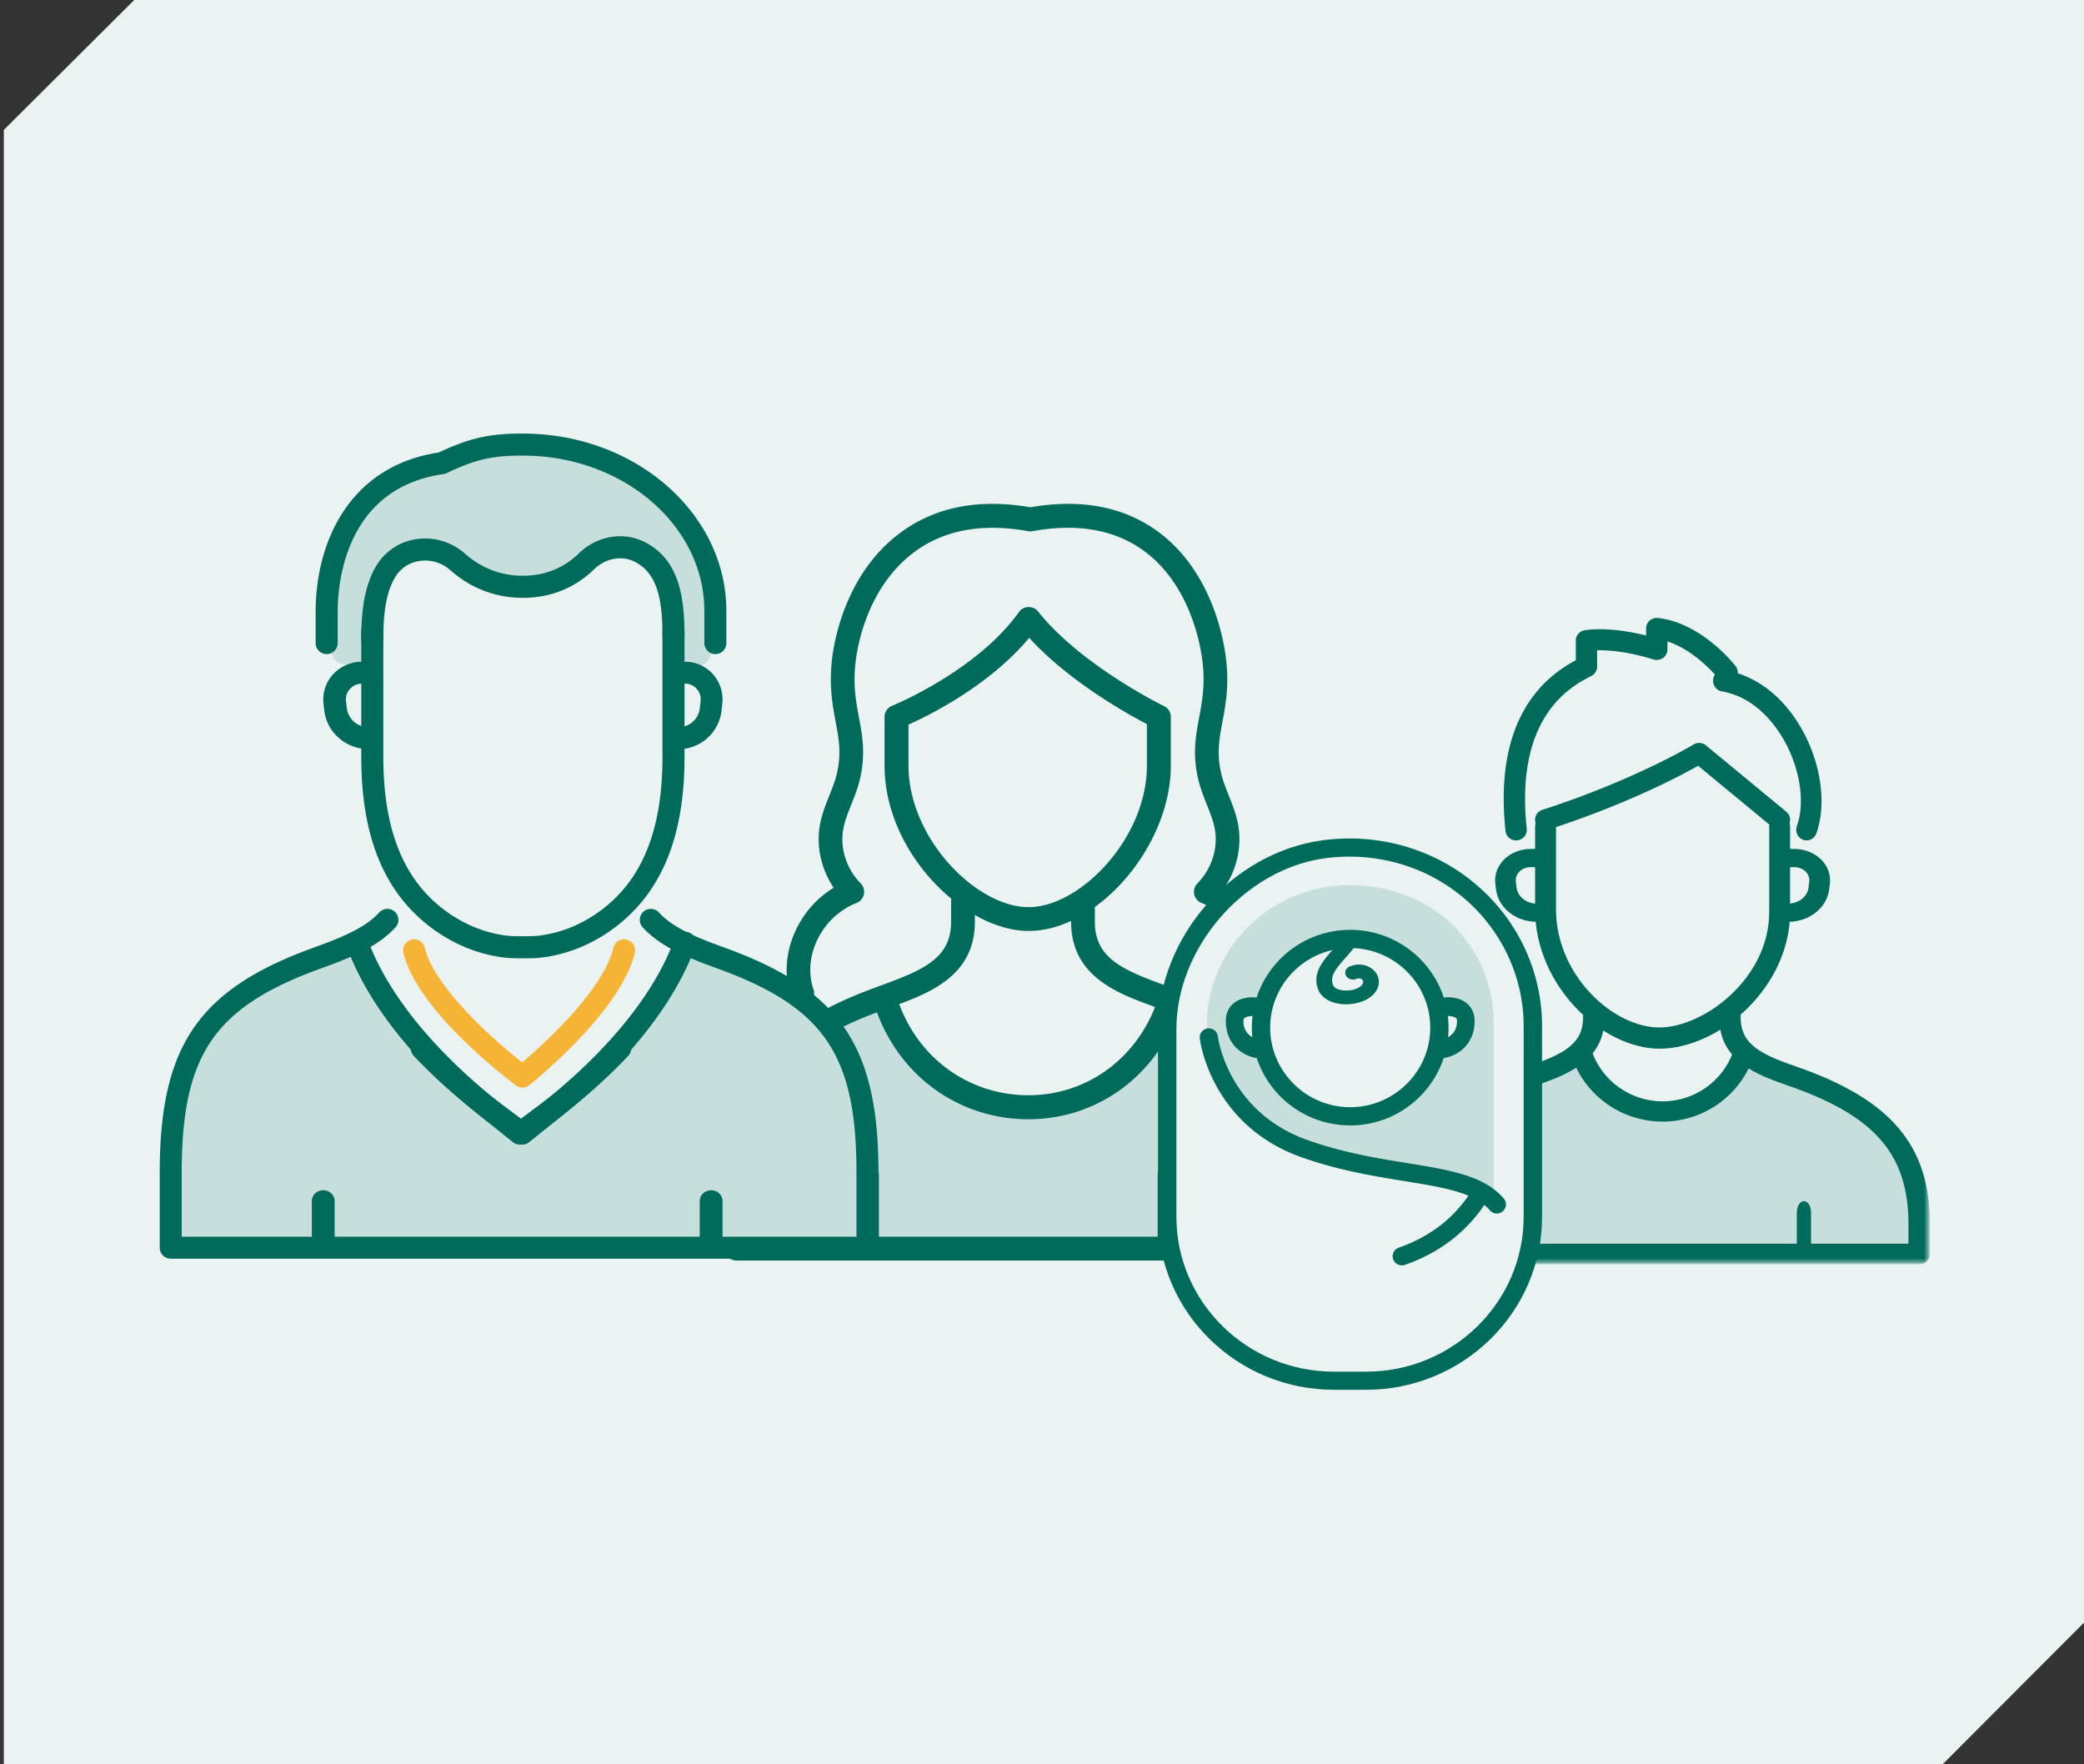
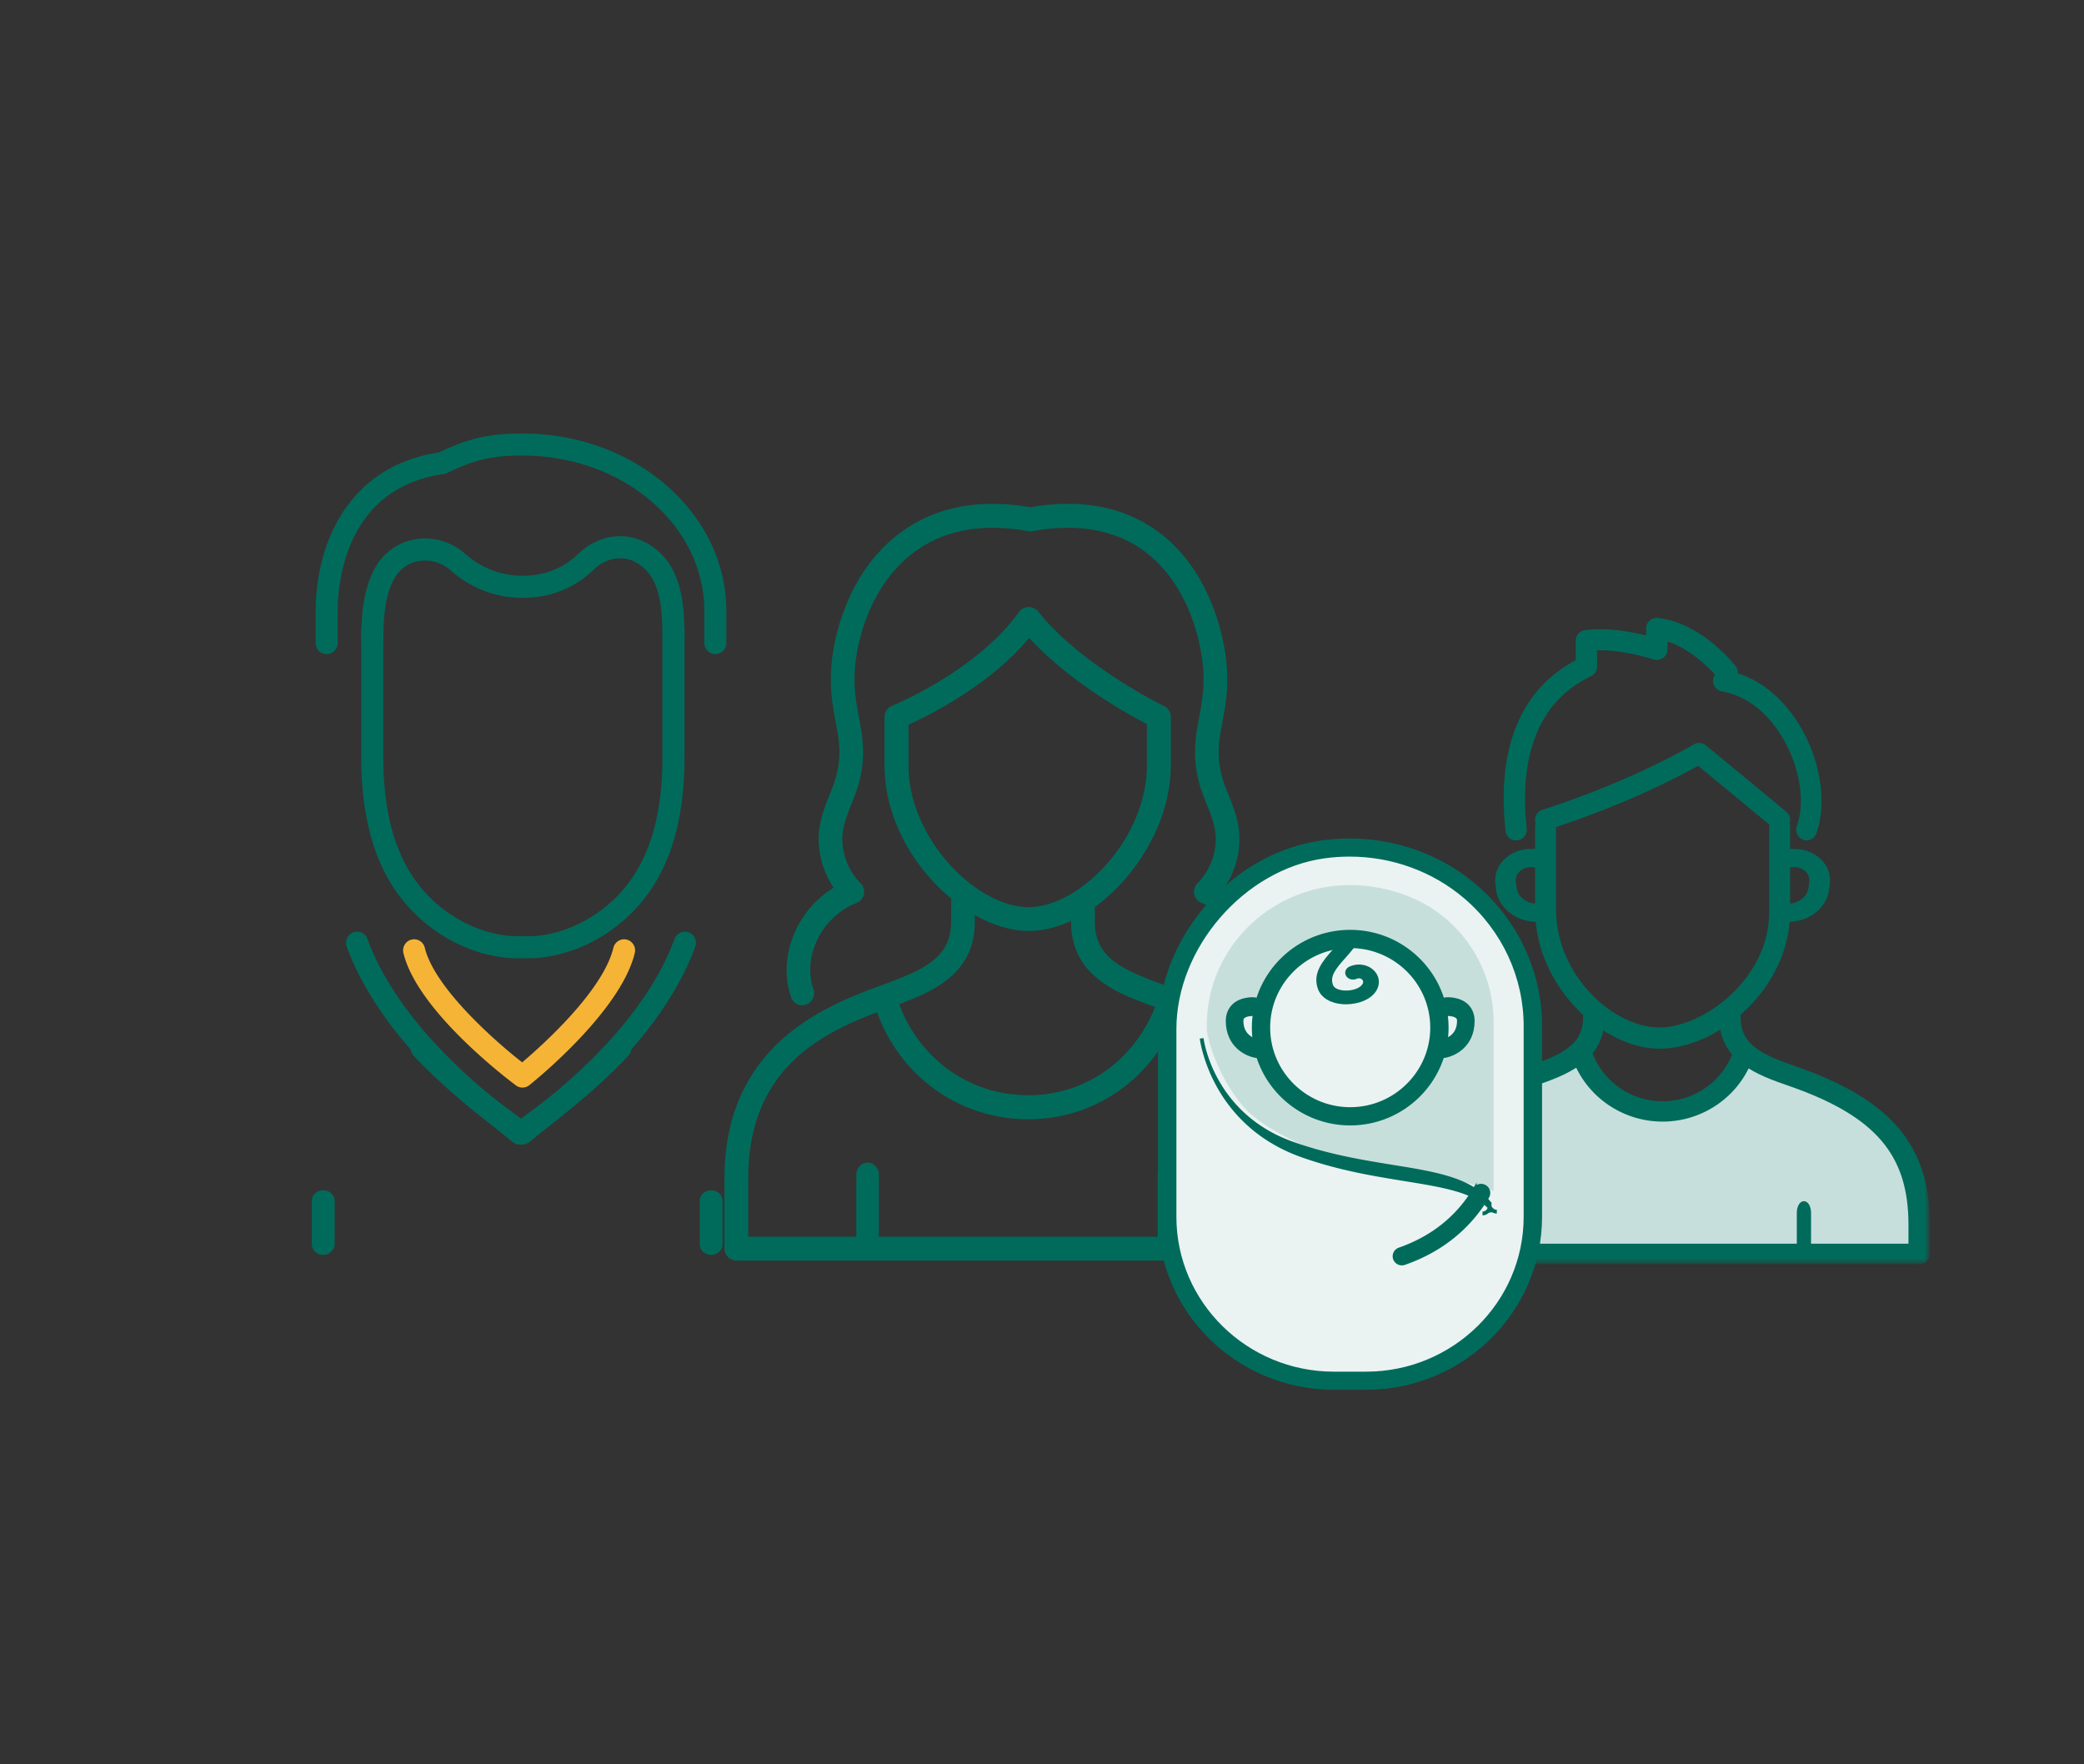
<svg xmlns="http://www.w3.org/2000/svg" xmlns:xlink="http://www.w3.org/1999/xlink" width="554" height="469" viewBox="0 0 554 469">
  <rect x="0" y="0" width="554" height="469" fill="#333333" stroke="none" />
  <defs>
-     <path id="o0ul56lowa" d="M37.717 0 0 37.567v434.465h515.395l37.594-37.664V0h-36.54z" />
    <path id="lf62fi4i0b" d="M0 0h141.533v68.59H0z" />
  </defs>
  <g fill="none" fill-rule="evenodd">
    <use fill="#EAF3F2" xlink:href="#o0ul56lowa" transform="translate(1.01 -3.032)" />
    <path fill="#C7DFDC" d="m393.707 292.06 10.705-4.106 11.114-6.23h5.165l3.841 6.23 6.316 4.105 4.174 2.327h12.523l5.596-2.327 5.406-4.004 5.022-4.234 2.064-2.096 9.74 4.369 11.13 3.244 11.006 8.046 4.64 5.745 4.75 4.204 2.397 7.814V332.509H391.105l2.602-12.718v-12.674l-2.602-9.474z" />
    <g transform="translate(371.018 266.987)">
      <mask id="0pehz401xc" fill="#fff">
        <use xlink:href="#lf62fi4i0b" />
      </mask>
      <path d="M139.174 68.59H2.358c-1.302 0-2.358-1-2.358-2.236v-7.856c0-20.783 10.189-32.803 35.175-41.49 9.15-3.183 15.148-5.843 15.148-13.545V2.236C50.323 1.001 51.38 0 52.682 0c1.302 0 2.358 1.001 2.358 2.236v1.227c0 11.403-10.114 14.921-18.241 17.743C13.712 29.237 4.716 39.69 4.716 58.498v5.62h132.1v-5.62c0-18.808-8.995-29.26-32.083-37.292-8.127-2.822-18.24-6.34-18.24-17.743V2.236C86.492 1.001 87.547 0 88.85 0c1.302 0 2.358 1.001 2.358 2.236v1.227c0 7.702 5.998 10.362 15.148 13.544 24.987 8.688 35.176 20.708 35.176 41.49v7.857c0 1.235-1.056 2.237-2.359 2.237" stroke="#006B5B" fill="#006B5B" mask="url(#0pehz401xc)" />
    </g>
    <path d="M407.194 333.634c-.768 0-1.391-1.162-1.391-2.59v-8.658c0-1.433.623-2.595 1.391-2.595.769 0 1.392 1.162 1.392 2.595v8.657c0 1.429-.623 2.59-1.392 2.59M479.546 333.634c-.768 0-1.391-1.162-1.391-2.59v-8.658c0-1.433.623-2.595 1.391-2.595.769 0 1.392 1.162 1.392 2.595v8.657c0 1.429-.623 2.59-1.392 2.59M441.147 278.264c-14.746 0-32.561-16.288-32.561-36.516v-22.065c0-1.282 1.023-2.325 2.28-2.325s2.276 1.043 2.276 2.325v22.065c0 17.656 15.318 31.873 28.005 31.873 11.95 0 29.673-13.116 29.673-31.224v-22.714c0-1.282 1.019-2.325 2.276-2.325s2.276 1.043 2.276 2.325v22.714c0 19.867-18.722 35.867-34.225 35.867" stroke="#006B5B" fill="#006B5B" />
    <path d="M441.979 297.643c-10.568 0-20.024-6.62-23.53-16.473-.406-1.144.224-2.39 1.407-2.789 1.188-.387 2.476.218 2.885 1.362 2.873 8.09 10.604 13.518 19.238 13.518s16.365-5.429 19.238-13.518c.409-1.144 1.693-1.75 2.884-1.362 1.184.4 1.814 1.645 1.409 2.789-3.507 9.854-12.963 16.473-23.531 16.473" stroke="#006B5B" fill="#006B5B" />
    <path d="M475.344 245.042c-1.521 0-2.755-1.083-2.755-2.419s1.234-2.42 2.755-2.42c2.789 0 5.124-1.836 5.431-4.272l.195-1.542c.127-1.002-.224-1.965-.99-2.719-.77-.753-1.823-1.169-2.973-1.169h-1.39c-1.521 0-2.754-1.083-2.754-2.419s1.233-2.419 2.754-2.419h1.39c2.7 0 5.28 1.015 7.079 2.779 1.799 1.768 2.657 4.132 2.36 6.482l-.196 1.542c-.619 4.89-5.304 8.576-10.906 8.576M408.553 245.042c-5.57 0-10.232-3.686-10.847-8.576l-.194-1.542c-.296-2.354.562-4.718 2.35-6.482 1.789-1.764 4.353-2.779 7.033-2.779h1.735c1.512 0 2.738 1.083 2.738 2.42 0 1.335-1.226 2.418-2.738 2.418h-1.735c-1.139 0-2.19.416-2.952 1.17-.76.749-1.11 1.716-.983 2.723l.193 1.537c.306 2.436 2.627 4.273 5.4 4.273 1.512 0 2.738 1.083 2.738 2.42 0 1.335-1.226 2.418-2.738 2.418" fill="#006B5B" />
    <path d="M480.263 222.895c-.264 0-.531-.046-.79-.146-1.17-.463-1.761-1.818-1.322-3.036 2.236-6.23.942-15.21-3.294-22.896-2.408-4.357-7.822-11.908-17.08-13.539-1.23-.216-2.057-1.434-1.853-2.714.207-1.288 1.373-2.152 2.603-1.93 8.213 1.438 15.404 7.063 20.239 15.832 4.883 8.852 6.3 19.41 3.61 26.902-.34.943-1.199 1.527-2.113 1.527M410.865 220.124c-.956 0-1.847-.59-2.162-1.536-.4-1.172.254-2.438 1.448-2.826 24.73-8.016 40.19-17.353 40.344-17.448a2.318 2.318 0 0 1 2.67.19l21.394 17.673a2.21 2.21 0 0 1 .278 3.155 2.307 2.307 0 0 1-3.21.265L451.47 202.95c-4.409 2.521-18.663 10.18-39.892 17.064-.234.075-.476.11-.714.11" stroke="#006B5B" fill="#006B5B" />
    <path d="M403.035 222.895c-1.179 0-2.196-.88-2.32-2.06-3.366-31.484 11.934-41.44 18.682-45.027v-5.516c0-1.144.852-2.113 2.006-2.275 5.913-.835 12.798.545 16.689 1.546v-2.507c0-.656.281-1.278.777-1.714a2.33 2.33 0 0 1 1.816-.57c11.38 1.242 19.935 12.14 20.295 12.603a2.27 2.27 0 0 1-.443 3.22 2.358 2.358 0 0 1-3.27-.431c-.071-.09-6.356-8.056-14.503-10.32v2.785c0 .74-.363 1.433-.975 1.868a2.38 2.38 0 0 1-2.11.314c-.09-.029-8.435-2.768-15.61-2.427v4.808c0 .859-.487 1.645-1.26 2.044-5.124 2.617-20.713 10.592-17.446 41.118.132 1.266-.798 2.394-2.08 2.528a2.53 2.53 0 0 1-.248.013" stroke="#006B5B" fill="#006B5B" />
-     <path d="M269.202 293.883c-27.4-1.22-31.389-22.26-35.13-26.027-20.566 7.542-39.97 18.64-39.97 52.34v11.127l153.629 1.222v-20.393c.858-17.923-13.781-38.637-36.217-44.296-3.74 13.205-21.765 26.95-42.312 26.027z" fill="#C7DFDC" />
    <g fill="#006B5B" stroke="#006B5B">
      <path d="M273.439 246.96c-16.659 0-37.792-20.457-37.792-43.443V190.55c0-1.084.662-2.054 1.673-2.467.225-.091 22.685-9.265 33.969-25.11a2.693 2.693 0 0 1 2.121-1.118c.833.01 1.656.352 2.179 1.016 11.38 14.374 33.435 25.184 33.655 25.293a2.655 2.655 0 0 1 1.502 2.386v12.966c0 21.113-19.175 43.443-37.307 43.443m-32.427-54.66v11.217c0 19.638 18.267 38.122 32.427 38.122 13.946 0 31.943-18.484 31.943-38.122V192.18c-5.004-2.594-21.147-11.474-31.8-23.4-10.68 13.08-27.249 21.152-32.57 23.52" />
      <path d="M213.264 266.716c-1.101 0-2.132-.7-2.508-1.814-3.6-10.628 1.632-23.02 11.578-28.765-3.476-4.92-4.936-11.133-3.849-16.928.507-2.685 1.495-5.172 2.449-7.569.774-1.942 1.502-3.781 1.96-5.641 1.36-5.574.611-9.576-.258-14.21-.837-4.486-1.79-9.576-.932-16.7.612-5.076 3.708-22.452 17.837-32.999 9.172-6.854 20.733-9.116 34.38-6.744 13.488-2.354 24.883-.15 33.855 6.552 13.9 10.376 17.014 28.026 17.636 33.19.859 7.125-.091 12.215-.932 16.7-.869 4.635-1.618 8.637-.257 14.21.458 1.86 1.186 3.7 1.96 5.642.953 2.397 1.942 4.884 2.448 7.57 1.091 5.79-.369 12.004-3.845 16.923 9.69 5.578 14.92 17.387 11.842 27.923-.415 1.415-1.893 2.23-3.293 1.81-1.404-.42-2.206-1.91-1.79-3.333 2.6-8.903-2.871-19.42-11.948-22.97a2.69 2.69 0 0 1-1.64-1.946 2.706 2.706 0 0 1 .718-2.444c3.916-3.977 5.735-9.71 4.746-14.96-.408-2.178-1.26-4.312-2.16-6.578-.806-2.023-1.64-4.122-2.185-6.349-1.64-6.708-.707-11.68.194-16.497.805-4.304 1.64-8.754.88-15.046-.56-4.628-3.326-20.424-15.523-29.534-7.856-5.862-18.034-7.718-30.242-5.502-.31.057-.623.057-.932 0-12.356-2.238-22.706-.328-30.763 5.694-12.423 9.27-15.174 24.8-15.72 29.342-.763 6.292.071 10.742.877 15.046.9 4.816 1.833 9.789.193 16.497-.545 2.227-1.379 4.326-2.184 6.35-.901 2.265-1.752 4.4-2.16 6.576-.99 5.25.83 10.988 4.745 14.961.634.64.901 1.558.718 2.444a2.683 2.683 0 0 1-1.64 1.945c-9.45 3.696-14.828 14.502-11.746 23.604a2.688 2.688 0 0 1-1.65 3.404 2.686 2.686 0 0 1-.859.146" />
      <path d="M348.14 334.567H195.75a2.663 2.663 0 0 1-2.66-2.66v-18.64c0-35.74 27.402-45.763 42.122-51.155 10.95-4.007 18.125-7.36 18.125-17.102v-5.398a2.664 2.664 0 0 1 2.66-2.665 2.66 2.66 0 0 1 2.656 2.665v5.398c0 14.194-11.983 18.579-21.613 22.105-15.387 5.629-38.634 14.137-38.634 46.153v15.974H345.48v-15.974c0-32.14-24.107-40.906-38.51-46.15-9.683-3.526-21.737-7.91-21.737-22.108v-3.625a2.664 2.664 0 0 1 2.66-2.664 2.66 2.66 0 0 1 2.656 2.664v3.625c0 9.738 7.221 13.095 18.238 17.102 14.681 5.342 42.012 15.285 42.012 51.156v18.638a2.663 2.663 0 0 1-2.66 2.66" />
      <path d="M273.401 297.02c-18.276 0-34.016-11.368-40.105-28.954-.487-1.4.235-2.944 1.615-3.433a2.636 2.636 0 0 1 3.372 1.643c5.33 15.407 19.116 25.36 35.118 25.36 15.754 0 29.377-9.953 34.708-25.36a2.636 2.636 0 0 1 3.372-1.643c1.38.49 2.103 2.033 1.618 3.433-6.088 17.586-21.67 28.955-39.698 28.955M230.64 332.064c-1.383 0-2.503-1.263-2.503-2.814v-16.896c0-1.555 1.12-2.818 2.502-2.818 1.382 0 2.505 1.263 2.505 2.818v16.896c0 1.55-1.123 2.814-2.505 2.814M310.748 332.064c-1.382 0-2.505-1.263-2.505-2.814v-16.896c0-1.555 1.123-2.818 2.505-2.818s2.502 1.263 2.502 2.818v16.896c0 1.55-1.12 2.814-2.502 2.814" />
    </g>
    <g>
      <path fill="#EAF3F2" d="m359.627 224.247 11.09 2.954 12.475 4.8 5.278 3.27 8.584 8.267 8.49 11.024V335.862l-3.067 6.89-5.423 9.43-6.484 5.088-7.378 4.805-8.259 4.145h-27.845l-7.013-1.421-6.786-2.724-6.93-4.805-5.546-5.088-4.77-6.737-3.817-9.583-1.938-10.335v-59.941l1.938-7.579 7.201-7.923 4.061-6.546 7.722-11.537 8.865-2.56 7.012-2.24 10.83-2.954z" />
      <path d="M373.927 238.075c-27.755-10.453-53.98 9.825-53.092 35.793.005.17.022.333.051.495.378 2.226 2.456 11.069 9.454 19.554 3.752 4.547 11.417 8.436 16.342 10.661 8.315 3.76 19.966 4.671 29.951 6.668 11.268 2.246 20.42 5.324 20.42 5.324v-44.869c0-14.77-9.045-28.322-23.126-33.626m10.533 41.517c-.315.12-.655-.042-.977-.083-1.505 5.183-4.194 7.528-8.473 10.694-3.79 3.877-9.645 5.075-15.56 5.075-5.91 0-10.47.07-14.26-3.806-4.282-3.166-8.26-6.78-9.768-11.963-.323.041-.641.083-.977.083-3.837 0-6.11-3.781-6.11-7.159 0-2.383.722-3.377 2.974-4.392a2.925 2.925 0 0 1 1.865-.686h1.912c1.62-6.976 6.28-12.812 12.548-16.115a19.482 19.482 0 0 1 10.282-2.928h3.072c3.786 0 7.304 1.086 10.283 2.928 6.267 3.303 10.924 9.139 12.547 16.115h1.912c.714 0 1.36.27 1.866.686 2.252 1.015 2.974 2.009 2.974 4.392 0 3.378-3.888 6.344-6.11 7.159" fill="#006B5B" opacity=".15" />
      <path d="M363.147 368.933h-8.524c-25.523 0-46.284-20.403-46.284-45.484v-49.887c0-24.084 19.347-46.37 43.136-49.674 14.751-2.054 29.566 2.199 40.647 11.66 11.005 9.385 17.312 22.944 17.312 37.2v50.7c0 25.082-20.765 45.485-46.287 45.485m-4.38-141.732c-2.246 0-4.497.155-6.748.468-21.568 3-39.793 24.017-39.793 45.893v49.887c0 22.97 19.02 41.666 42.397 41.666h8.524c23.381 0 42.397-18.696 42.397-41.666v-50.7c0-13.147-5.82-25.658-15.966-34.318-8.546-7.29-19.495-11.23-30.81-11.23" fill="#006B5B" stroke="#006B5B" />
      <path d="M383.641 280.743c-.916 0-1.699-.73-1.82-1.732-.132-1.092.575-2.093 1.58-2.237.449-.07 4.433-.827 4.433-5.389 0-.613-.193-.883-.353-1.048-.671-.68-2.213-.806-2.816-.762-1.036.078-1.891-.749-1.964-1.85-.068-1.097.691-2.046 1.703-2.124.366-.026 3.579-.205 5.583 1.82.996 1.01 1.522 2.38 1.522 3.964 0 6.534-4.988 8.967-7.627 9.34-.08.014-.16.018-.24.018M334.233 280.743c-.08 0-.16-.004-.24-.017-2.64-.374-7.635-2.807-7.635-9.34 0-1.585.526-2.956 1.522-3.965 2.008-2.029 5.233-1.846 5.59-1.82 1.012.079 1.771 1.028 1.699 2.124-.068 1.097-.976 1.92-1.952 1.85-.638-.043-2.172.092-2.835.77-.16.157-.345.431-.345 1.04 0 4.562 3.987 5.32 4.445 5.393 1.004.157 1.699 1.154 1.562 2.242-.124.996-.903 1.723-1.81 1.723" stroke="#006B5B" fill="#006B5B" />
-       <path d="M397.905 322.082c-.54 0-1.077-.227-1.459-.671-4.187-4.895-12.508-6.242-23.046-7.95-8.128-1.319-17.342-2.813-27.172-6.284-23.683-8.37-26.668-30.235-26.785-31.167a1.917 1.917 0 1 1 3.806-.474c.105.827 2.867 20.458 24.258 28.018 9.503 3.358 18.536 4.819 26.509 6.116 11.31 1.83 20.242 3.278 25.348 9.239a1.924 1.924 0 0 1-1.459 3.173" stroke="#006B5B" fill="#006B5B" />
+       <path d="M397.905 322.082c-.54 0-1.077-.227-1.459-.671-4.187-4.895-12.508-6.242-23.046-7.95-8.128-1.319-17.342-2.813-27.172-6.284-23.683-8.37-26.668-30.235-26.785-31.167c.105.827 2.867 20.458 24.258 28.018 9.503 3.358 18.536 4.819 26.509 6.116 11.31 1.83 20.242 3.278 25.348 9.239a1.924 1.924 0 0 1-1.459 3.173" stroke="#006B5B" fill="#006B5B" />
      <path d="M372.668 335.862a1.95 1.95 0 0 1-1.84-1.285 1.92 1.92 0 0 1 1.192-2.459c8.754-3.057 15.489-8.434 20.021-15.98a1.965 1.965 0 0 1 2.671-.678 1.918 1.918 0 0 1 .682 2.645c-5.01 8.345-12.439 14.283-22.079 17.647a1.92 1.92 0 0 1-.647.11M358.936 298.657c-14.145 0-25.647-11.441-25.647-25.492 0-14.056 11.502-25.493 25.647-25.493 14.14 0 25.642 11.437 25.642 25.493 0 14.05-11.502 25.492-25.642 25.492m0-47.139c-12.005 0-21.778 9.71-21.778 21.647 0 11.928 9.773 21.646 21.778 21.646 12.005 0 21.773-9.718 21.773-21.646 0-11.937-9.768-21.647-21.773-21.647" stroke="#006B5B" fill="#006B5B" />
      <path d="M357.791 266.964c-.247 0-.489-.008-.73-.02-3.311-.208-5.805-1.687-6.672-3.961-1.635-4.3 1.36-7.678 4.004-10.652.722-.803 1.462-1.638 2.092-2.466.64-.84 1.945-1.07 2.904-.503.96.555 1.215 1.694.58 2.53-.717.939-1.511 1.83-2.274 2.69-2.649 2.973-4.224 4.92-3.338 7.242.466 1.223 2.416 1.43 3 1.467 2.124.136 4.233-.612 4.85-1.707.383-.667.023-1.095-.15-1.243-.174-.156-.672-.472-1.435-.14-1.023.448-2.283.084-2.804-.815-.511-.912-.096-2.003.937-2.462 2.155-.944 4.607-.616 6.251.823 1.649 1.447 2.019 3.597.94 5.476-1.497 2.626-5.132 3.74-8.155 3.74" fill="#006B5B" />
    </g>
    <g fill="#EAF3F2">
-       <path d="M183.317 252.633s38.252 12.453 42.711 29.17c4.468 16.71 4.468 50.762 4.468 50.762H46.504l1.12-42.774s-1.12-5.073 6.144-12.817c7.256-7.736 21.496-17.305 21.496-17.305l18.424-7.966s.284 4.027 10.892 17.822c10.608 13.786 16.963 23.32 25.494 28.427 10.32 6.177 1.974 8.44 14.637-.286 12.672-8.726 38.606-45.033 38.606-45.033" />
-     </g>
+       </g>
    <g>
-       <path d="M183.317 251.622s38.252 12.453 42.711 29.17c4.468 16.71 4.468 50.763 4.468 50.763H46.504l1.12-42.775s-1.12-5.073 6.144-12.817c7.256-7.736 21.496-17.304 21.496-17.304l18.424-7.966s.284 4.026 10.892 17.82c10.608 13.787 16.963 23.32 25.494 28.429 10.32 6.176 1.974 8.439 14.637-.287 12.672-8.726 38.606-45.033 38.606-45.033M140.446 117.27s-12.307-.133-20.194 3.454c-22.258 4.068-32.3 25.766-32.3 43.444v7.823c.134 5.01 3.935 5.723 11.667 3.976v-8.19c0-.532.525-17.09 6.309-20.678 6.36-3.95 13.778-.367 19.222 3.497 5.199 3.69 10.157 7.248 16.865 6.751 2.727-.199 12.678-6.32 14.045-7.391 4.546-3.57 10.084-4.435 15.692-.596 2.447 1.672 4.36 4.045 5.65 6.72 2.185 4.54 1.768 19.1 1.927 21.768 4.313.315 9.254-.337 9.718-4.331v-10.525c0-23.963-21.742-45.721-48.601-45.721" fill="#006B5B" opacity=".15" />
-       <path d="M98.081 199.143c-6.097 0-11.197-4.417-11.876-10.286l-.213-1.851a9.843 9.843 0 0 1 2.574-7.781c1.966-2.118 4.771-3.33 7.71-3.33h.336c1.66 0 3.014 1.306 3.014 2.917 0 1.607-1.354 2.91-3.014 2.91h-.337a4.345 4.345 0 0 0-3.222 1.395c-.825.898-1.211 2.05-1.074 3.244l.213 1.852c.333 2.909 2.863 5.108 5.89 5.108 1.66 0 3.013 1.302 3.013 2.91 0 1.606-1.354 2.912-3.014 2.912M180.361 199.143a2.91 2.91 0 0 1 0-5.822c2.92 0 5.363-2.2 5.684-5.108l.201-1.847a4.12 4.12 0 0 0-1.036-3.249 4.12 4.12 0 0 0-3.102-1.396h-2.286a2.91 2.91 0 0 1-2.906-2.909 2.914 2.914 0 0 1 2.906-2.917h2.286a9.974 9.974 0 0 1 7.43 3.33 10.059 10.059 0 0 1 2.482 7.78l-.206 1.848c-.654 5.873-5.572 10.29-11.453 10.29M233.53 331.659v-19.984c0-33.614-10.312-48.695-40.863-59.756-7.322-2.652-13.688-5.187-17.496-9.372a2.934 2.934 0 0 0-4.131-.19 2.933 2.933 0 0 0-.194 4.138c4.713 5.17 11.769 8.011 19.829 10.93 28.36 10.271 37.006 22.943 37.006 54.25v17.056H48.308v-17.056c0-31.307 8.646-43.979 37.006-54.25 8.06-2.919 15.116-5.76 19.825-10.93a2.932 2.932 0 0 0-.19-4.138 2.93 2.93 0 0 0-4.131.19c-3.808 4.185-10.178 6.72-17.492 9.372-30.555 11.06-40.866 26.142-40.866 59.756v19.984a2.929 2.929 0 0 0 2.924 2.928h185.221a2.929 2.929 0 0 0 2.924-2.928" fill="#006B5B" />
      <path d="M138.832 304.264c-.61 0-1.215-.193-1.734-.58l-7.237-5.382c-3.234-2.41-11.644-8.946-19.858-17.612a3 3 0 0 1 .082-4.206 2.9 2.9 0 0 1 4.146.075c8.115 8.573 16.663 15.132 19.097 16.94l5.43 4.048 5.578-4.473c22.356-17.894 31.362-33.517 34.98-43.465a2.931 2.931 0 0 1 3.766-1.769c1.527.57 2.3 2.287 1.738 3.832-3.882 10.664-13.424 27.323-36.853 46.081l-7.32 5.87a2.933 2.933 0 0 1-1.815.64" fill="#006B5B" />
      <path d="M138.897 289.102c-.607 0-1.21-.187-1.723-.57-1.064-.788-26.12-19.432-29.93-35.193-.383-1.585.578-3.183 2.142-3.57a2.91 2.91 0 0 1 3.537 2.168c2.529 10.462 18.155 24.412 25.892 30.46 5.364-4.55 21.48-18.988 24.25-30.46a2.922 2.922 0 0 1 3.538-2.169c1.568.388 2.524 1.986 2.14 3.57-3.795 15.705-27.054 34.345-28.04 35.128a2.893 2.893 0 0 1-1.806.636" fill="#F6B436" />
      <path d="M85.933 333.576c-1.672 0-3.035-1.284-3.035-2.864v-11.46c0-1.58 1.363-2.859 3.035-2.859 1.672 0 3.03 1.28 3.03 2.86v11.46c0 1.58-1.358 2.863-3.03 2.863M189.05 333.576c-1.672 0-3.035-1.284-3.035-2.864v-11.46c0-1.58 1.363-2.859 3.035-2.859 1.671 0 3.03 1.28 3.03 2.86v11.46c0 1.58-1.359 2.863-3.03 2.863M139.47 254.736h-.933c-1.456 0-3.145-.018-4.855-.247-7.33-.947-14.41-4.057-20.445-8.984-11.573-9.44-17.197-23.91-17.197-44.249V167.71a2.931 2.931 0 1 1 5.862 0v33.546c0 18.462 4.916 31.449 15.028 39.698 5.196 4.239 11.253 6.908 17.512 7.726 1.352.173 2.769.19 4.095.19h.933c1.33 0 2.743-.017 4.095-.19 6.259-.818 12.32-3.487 17.512-7.726 10.116-8.25 15.032-21.236 15.032-39.698V167.71a2.928 2.928 0 0 1 2.929-2.933 2.934 2.934 0 0 1 2.933 2.933v33.546c0 20.34-5.629 34.81-17.197 44.249-6.039 4.927-13.114 8.037-20.453 8.984-1.702.23-3.395.247-4.851.247" fill="#006B5B" />
      <path d="M190.167 173.874a2.933 2.933 0 0 1-2.928-2.93v-8.525c0-22.779-21.64-41.31-48.243-41.31h-.492c-8.474 0-12.777 1.38-19.811 4.67-.267.12-.54.202-.828.245-26.077 3.74-28.104 28.982-28.104 36.629v8.29a2.93 2.93 0 0 1-2.924 2.93 2.933 2.933 0 0 1-2.928-2.93v-8.29c0-18.107 8.599-38.686 32.692-42.369 7.349-3.41 12.593-5.035 21.903-5.035h.492c29.83 0 54.095 21.158 54.095 47.17v8.524a2.93 2.93 0 0 1-2.924 2.93" fill="#006B5B" />
      <path d="M98.967 172.863a2.933 2.933 0 0 1-2.927-2.934c0-6.144.48-13.954 4.175-19.83 2.336-3.703 6.187-6.182 10.556-6.801 4.646-.666 9.343.77 12.901 3.929 2.988 2.652 8.074 5.82 15.314 5.82 7.275 0 12.08-3.203 14.83-5.885 4.888-4.781 12.012-5.984 17.737-2.994 9.153 4.785 10.418 14.866 10.418 25.052a2.937 2.937 0 0 1-2.932 2.933 2.934 2.934 0 0 1-2.931-2.933c0-9.627-1.235-16.693-7.267-19.847-3.47-1.817-7.866-1.013-10.94 1.99-3.527 3.444-9.667 7.555-18.915 7.555-9.075 0-15.448-3.972-19.2-7.3-2.266-2.02-5.258-2.938-8.19-2.51-2.711.386-4.991 1.848-6.424 4.124-2.902 4.604-3.273 11.34-3.273 16.697a2.937 2.937 0 0 1-2.932 2.934M138.172 304.264a2.89 2.89 0 0 0 1.73-.58l7.237-5.382c3.234-2.41 11.643-8.946 19.858-17.612a2.999 2.999 0 0 0-.082-4.206 2.9 2.9 0 0 0-4.146.075c-8.115 8.573-16.663 15.132-19.097 16.94l-5.43 4.048-5.578-4.473c-22.357-17.894-31.362-33.517-34.981-43.465a2.931 2.931 0 0 0-3.766-1.769c-1.522.57-2.3 2.287-1.738 3.832 3.883 10.664 13.425 27.323 36.854 46.081l7.324 5.87c.527.421 1.171.64 1.815.64" fill="#006B5B" />
    </g>
  </g>
</svg>